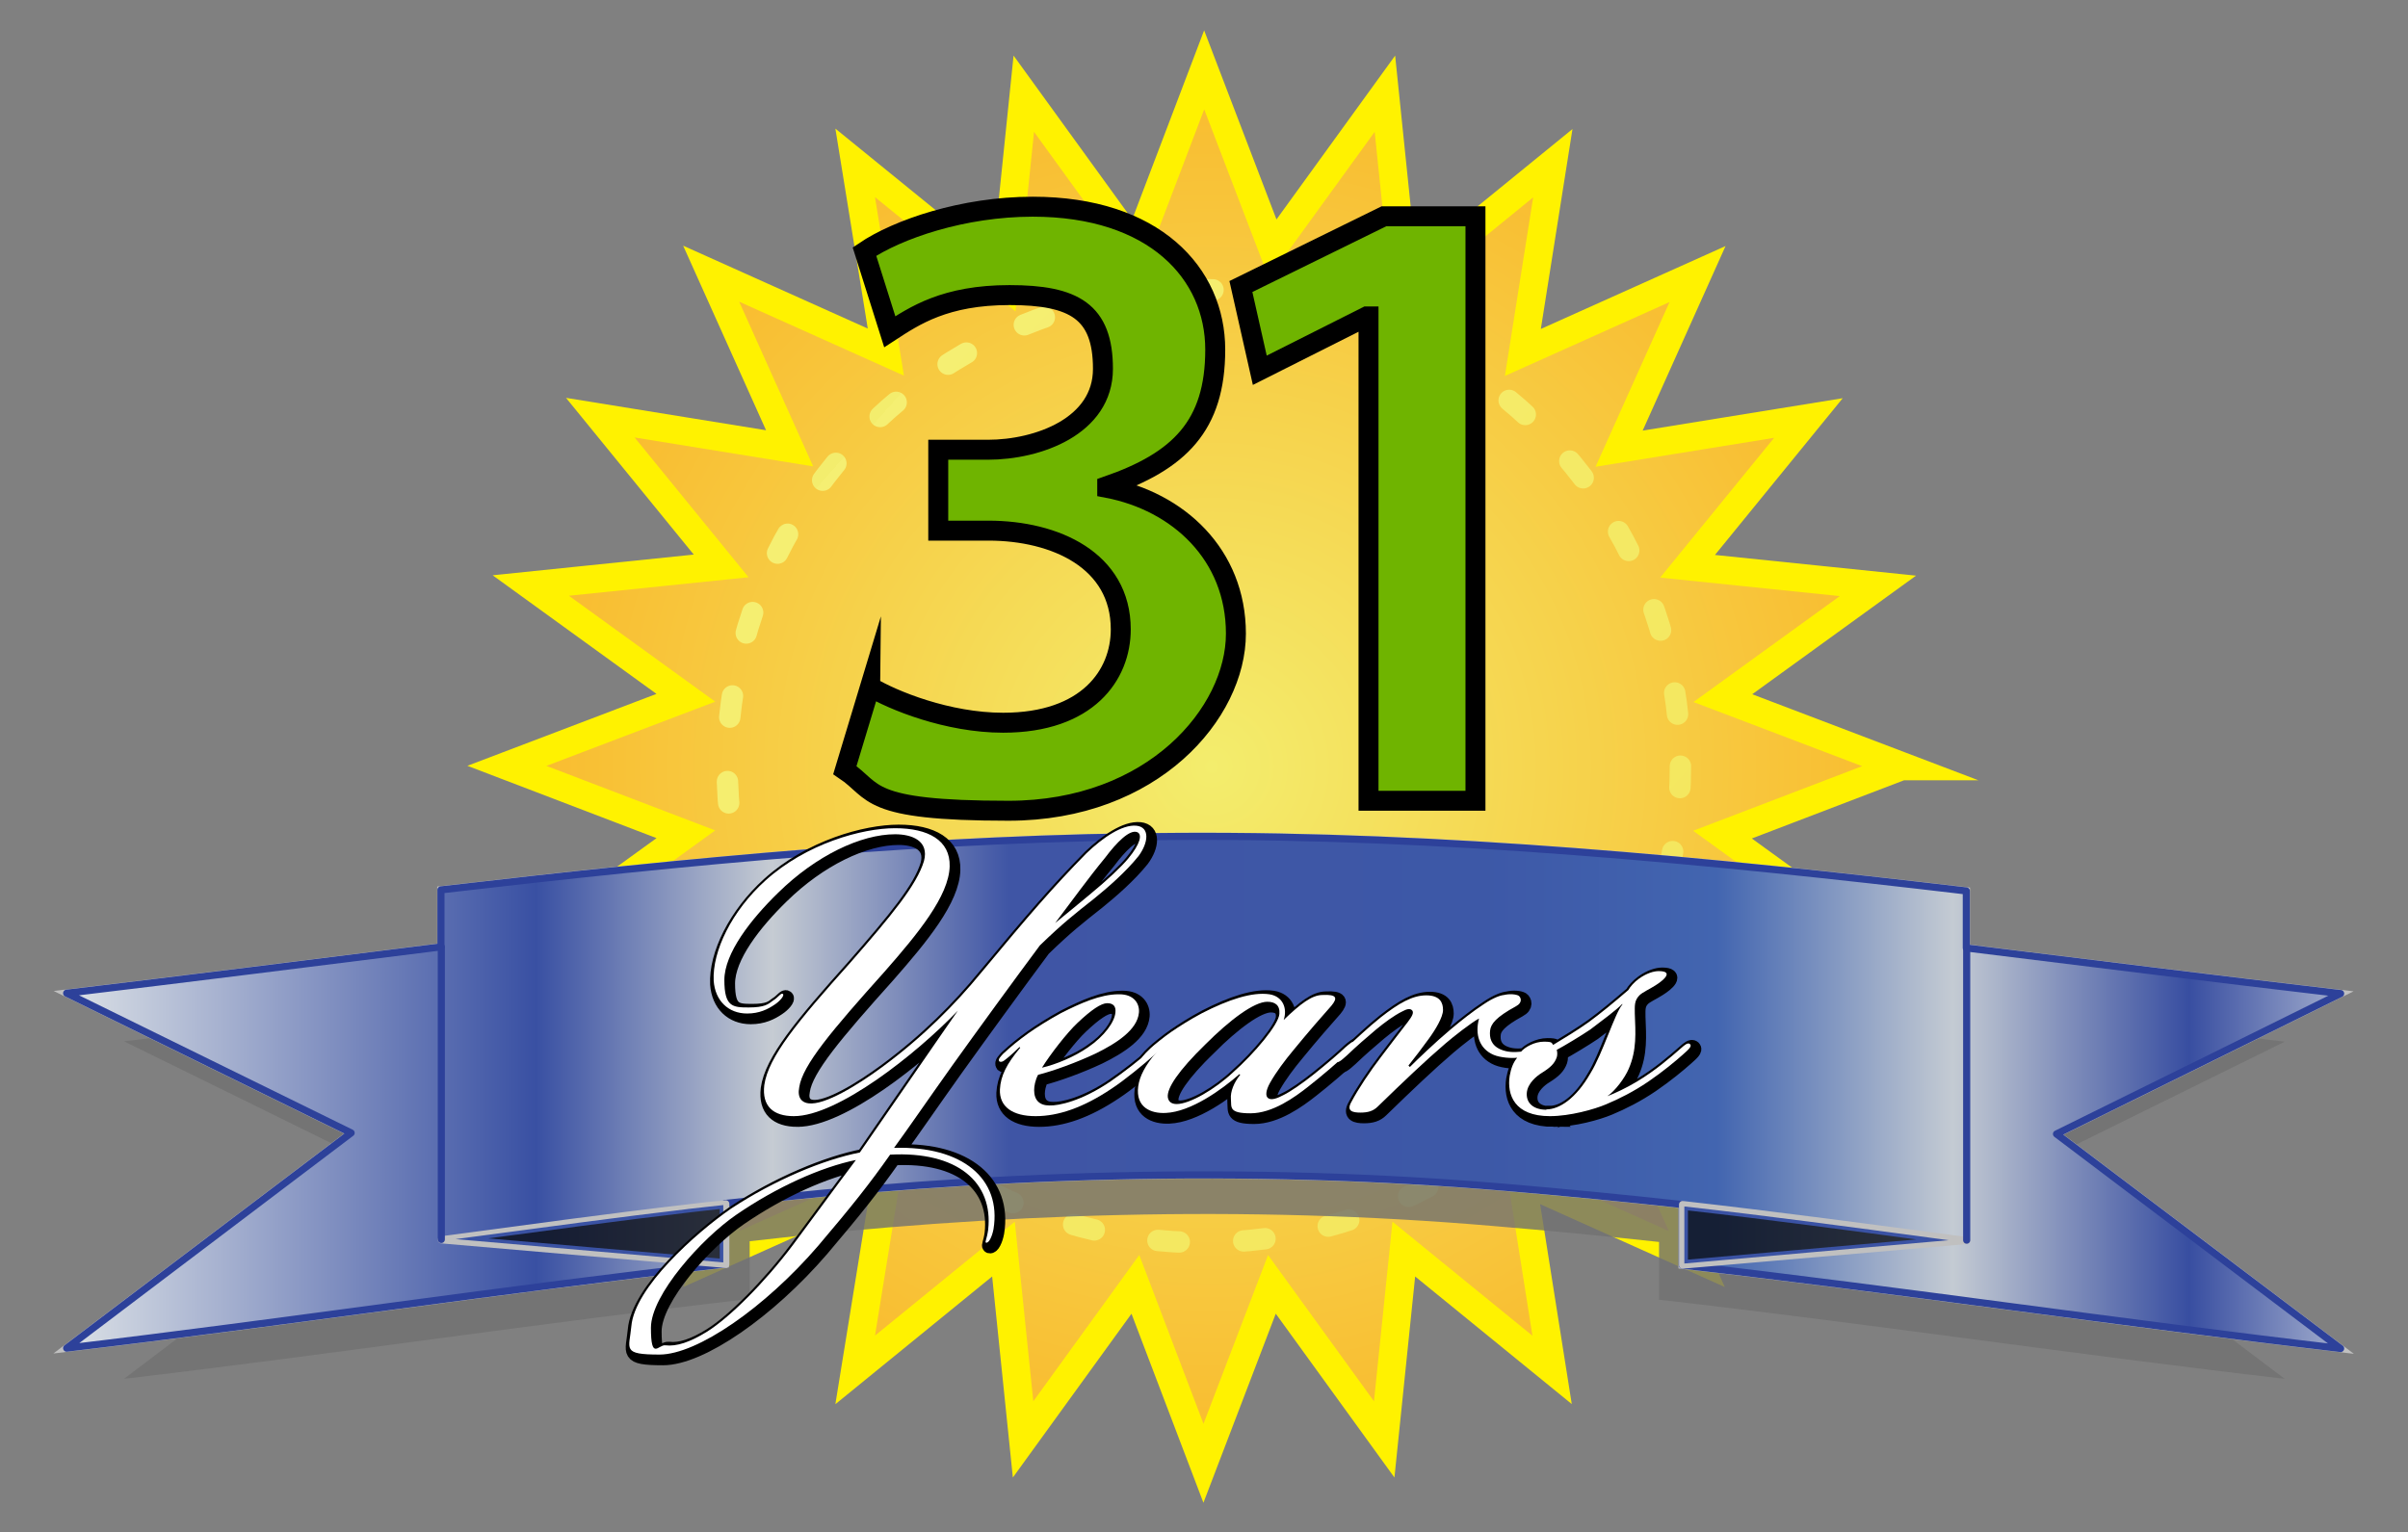
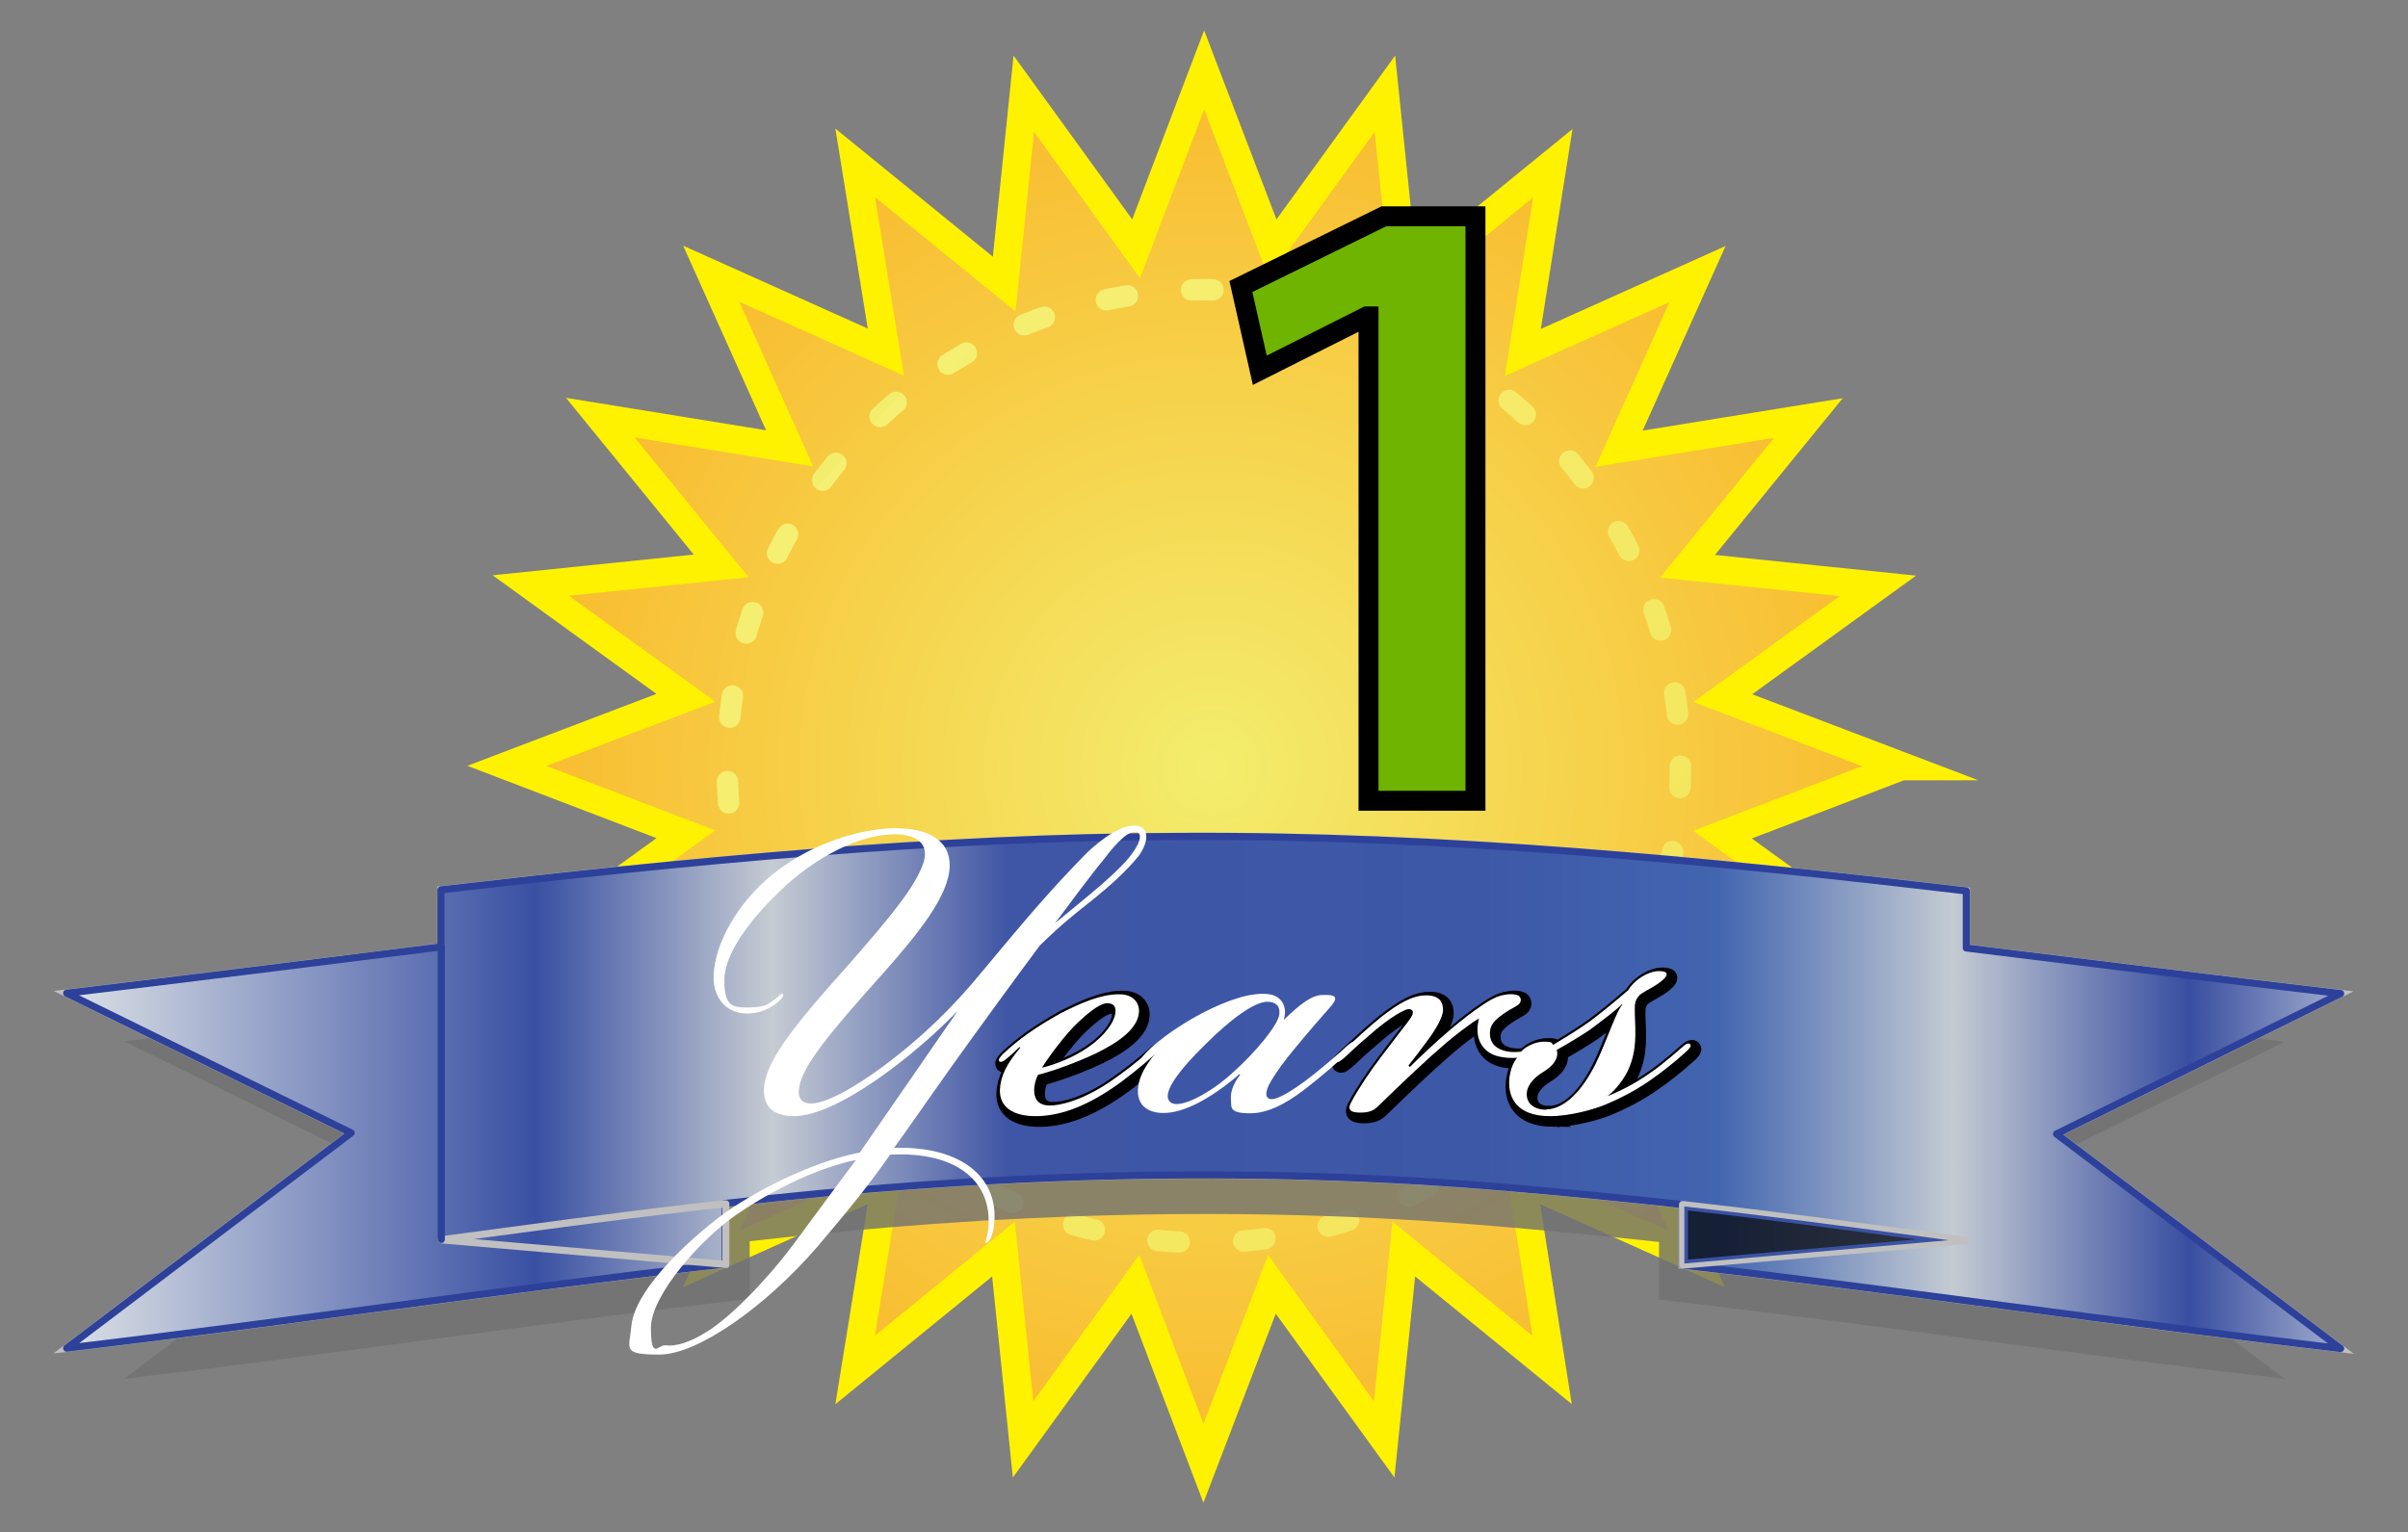
<svg xmlns="http://www.w3.org/2000/svg" id="Layer_1" version="1.1" viewBox="0 0 675.5 430">
  <rect x="0" y="0" width="675.5" height="430" fill="#808080" stroke="none" />
  <defs>
    <style>
      .st0 {
        fill: #6fb400;
        stroke-width: 5.6px;
      }

      .st0, .st1, .st2 {
        stroke-miterlimit: 10;
      }

      .st0, .st2 {
        stroke: #000;
      }

      .st3 {
        fill: url(#radial-gradient);
        stroke: #fff200;
        stroke-miterlimit: 13.2;
        stroke-width: 7.9px;
      }

      .st1 {
        fill: #0a0e17;
        fill-opacity: .8;
        stroke: #3a52a4;
      }

      .st4 {
        stroke: url(#linear-gradient);
        stroke-dasharray: 6 18.1;
        stroke-width: 6px;
      }

      .st4, .st5 {
        fill: none;
      }

      .st4, .st5, .st6, .st7, .st8 {
        stroke-linecap: round;
        stroke-linejoin: round;
      }

      .st9, .st10 {
        fill: #fff;
      }

      .st5, .st10 {
        stroke: silver;
      }

      .st5, .st6, .st7, .st8 {
        stroke-width: 2px;
      }

      .st11 {
        fill: #717171;
        isolation: isolate;
        opacity: .8;
      }

      .st10 {
        stroke-width: 2.1px;
      }

      .st6 {
        fill: url(#linear-gradient1);
      }

      .st6, .st7, .st8 {
        stroke: #2d419a;
      }

      .st7 {
        fill: url(#linear-gradient2);
      }

      .st8 {
        fill: url(#linear-gradient3);
      }

      .st2 {
        stroke-width: 4px;
      }
    </style>
    <radialGradient id="radial-gradient" cx="182.5" cy="665.4" fx="182.5" fy="665.4" r="112.6" gradientTransform="translate(-79.8 -1315.3) scale(2.3)" gradientUnits="userSpaceOnUse">
      <stop offset="0" stop-color="#f3ed6d" />
      <stop offset="1" stop-color="#fbaa19" />
    </radialGradient>
    <linearGradient id="linear-gradient" x1="138.4" y1="626.8" x2="595.2" y2="1035.1" gradientTransform="translate(-79.8 -1315.3) scale(2.3)" gradientUnits="userSpaceOnUse">
      <stop offset="0" stop-color="#f3ed6d" />
      <stop offset="0" stop-color="#ede77c" />
      <stop offset="0" stop-color="#f5ef72" />
      <stop offset=".2" stop-color="#f4e65c" />
      <stop offset=".3" stop-color="#eed756" />
      <stop offset=".4" stop-color="#e9c952" />
      <stop offset=".4" stop-color="#eac74d" />
      <stop offset=".5" stop-color="#eac848" />
      <stop offset=".6" stop-color="#e6c842" />
      <stop offset=".6" stop-color="#e1c540" />
      <stop offset=".7" stop-color="#dbbd3c" />
      <stop offset=".8" stop-color="#d1ae39" />
      <stop offset=".9" stop-color="#c7a534" />
      <stop offset=".9" stop-color="#c4a92f" />
      <stop offset="1" stop-color="#c1ac2d" />
    </linearGradient>
    <linearGradient id="linear-gradient1" x1="21.9" y1="1132.3" x2="495.1" y2="1132.3" gradientTransform="translate(-12.8 -939) scale(1.4 1.1)" gradientUnits="userSpaceOnUse">
      <stop offset="0" stop-color="#eaeff1" />
      <stop offset="0" stop-color="#282c73" />
      <stop offset="0" stop-color="#dde2e6" />
      <stop offset=".2" stop-color="#3950a3" />
      <stop offset=".3" stop-color="#c6ccd3" />
      <stop offset=".4" stop-color="#3f55a5" />
      <stop offset=".6" stop-color="#3d58a7" />
      <stop offset=".7" stop-color="#4265b0" />
      <stop offset=".8" stop-color="#c4cbd3" />
      <stop offset=".9" stop-color="#384ea1" />
      <stop offset="1" stop-color="#dce1e5" />
      <stop offset="1" stop-color="#e0e6ea" />
    </linearGradient>
    <linearGradient id="linear-gradient2" x1="123.8" y1="-484.7" x2="123.8" y2="-484.7" gradientTransform="translate(0 -178) scale(1 -1)" gradientUnits="userSpaceOnUse">
      <stop offset="0" stop-color="#eaeff1" />
      <stop offset="0" stop-color="#282c73" />
      <stop offset="0" stop-color="#dde2e6" />
      <stop offset=".2" stop-color="#3950a3" />
      <stop offset=".3" stop-color="#c6ccd3" />
      <stop offset=".4" stop-color="#3f55a5" />
      <stop offset=".4" stop-color="#dce0e5" />
      <stop offset=".5" stop-color="#afc1e4" />
      <stop offset=".6" stop-color="#3d58a7" />
      <stop offset=".6" stop-color="#d3d7dd" />
      <stop offset=".7" stop-color="#4265b0" />
      <stop offset=".8" stop-color="#c4cbd3" />
      <stop offset=".9" stop-color="#384ea1" />
      <stop offset=".9" stop-color="#dce1e5" />
      <stop offset="1" stop-color="#e0e6ea" />
    </linearGradient>
    <linearGradient id="linear-gradient3" x1="551.7" y1="-484.9" x2="551.7" y2="-484.9" gradientTransform="translate(0 -178) scale(1 -1)" gradientUnits="userSpaceOnUse">
      <stop offset="0" stop-color="#eaeff1" />
      <stop offset="0" stop-color="#282c73" />
      <stop offset="0" stop-color="#dde2e6" />
      <stop offset=".2" stop-color="#3950a3" />
      <stop offset=".3" stop-color="#c6ccd3" />
      <stop offset=".4" stop-color="#3f55a5" />
      <stop offset=".4" stop-color="#dce0e5" />
      <stop offset=".5" stop-color="#afc1e4" />
      <stop offset=".6" stop-color="#3d58a7" />
      <stop offset=".6" stop-color="#d3d7dd" />
      <stop offset=".7" stop-color="#4265b0" />
      <stop offset=".8" stop-color="#c4cbd3" />
      <stop offset=".9" stop-color="#384ea1" />
      <stop offset=".9" stop-color="#dce1e5" />
      <stop offset="1" stop-color="#e0e6ea" />
    </linearGradient>
  </defs>
  <g>
    <path class="st3" d="M533.5,215l-50.2-19.1,43.5-31.5-53.4-5.5,33.9-41.6-53.1,8.6,22-49-49,22,8.4-53.1-41.6,33.9-5.5-53.4-31.5,43.5-19.2-50.2-19.1,50.2-31.5-43.5-5.5,53.4-41.8-34,8.6,53.1-49-22,22,49-53.1-8.6,33.9,41.6-53.4,5.5,43.5,31.5-50.2,19.1,50.2,19.2-43.5,31.5,53.4,5.5-33.9,41.6,53.1-8.4-22,49,49-22-8.6,53.1,41.6-33.9,5.5,53.4,31.5-43.5,19.1,50.2,19.2-50.2,31.5,43.5,5.5-53.4,41.6,33.9-8.4-53.1,49,22-21.9-48.9,53.1,8.4-33.9-41.6,53.4-5.5-43.5-31.5,50.2-19.2h0Z" />
    <circle class="st4" cx="337.7" cy="215" r="133.7" />
  </g>
  <path class="st11" d="M331.6,250.4c-66.2.2-132,6.6-197.1,14.3v15.2c-33.2,4.1-66.5,8.4-99.7,12.3,25.3,12.4,50.5,24.8,75.8,37.3-25.3,19.1-50.5,38.3-75.8,57.4,58.7-6.9,116.8-15.7,175.5-22.4v-16.2c68.7-8,139-10.2,208.3-4.3,15.6,1.3,31.2,2.8,46.8,4.5v16.2c58.7,6.7,116.8,15.4,175.5,22.2-25.3-19.1-50.5-38.1-75.8-57.2,25.3-12.5,50.5-24.9,75.8-37.4-33.3-3.9-66.5-8-99.7-12.2v-15.2c-69.4-8.2-139.3-14.9-209.6-14.5h0Z" />
  <path class="st10" d="M331.2,234.7c-69.7.2-138.9,7-207.5,15v16c-35,4.4-70,8.8-105,13,26.6,13.1,53.2,26.1,79.8,39.2-26.6,20.1-53.2,40.3-79.8,60.4,61.7-7.3,122.9-16.6,184.7-23.6v-17c72.3-8.4,146.4-10.7,219.2-4.5,16.5,1.4,32.9,3,49.3,4.8v17c61.8,7.1,123,16.2,184.7,23.4-26.6-20.1-53.2-40.2-79.7-60.2,26.6-13.1,53.2-26.3,79.7-39.4-35-4.1-70-8.5-105-12.8v-16c-72.7-8.6-146.3-15.7-220.4-15.3h0Z" />
  <path class="st6" d="M331.2,234.7c-69.7.2-138.9,7-207.5,15v16c-35,4.4-70,8.8-105,13,26.6,13.1,53.2,26.1,79.8,39.2-26.6,20.1-53.2,40.3-79.8,60.4,61.7-7.3,122.9-16.6,184.7-23.6v-17c72.3-8.4,146.4-10.7,219.2-4.5,16.5,1.4,32.9,3,49.3,4.8v17c61.8,7.1,123,16.2,184.7,23.4-26.6-20.1-53.2-40.2-79.7-60.2,26.6-13.1,53.2-26.3,79.7-39.4-35-4.1-70-8.5-105-12.8v-16c-72.7-8.6-146.3-15.7-220.4-15.3h0Z" />
  <path class="st5" d="M193.4,338.9c-23.3,2.7-46.4,5.9-69.6,9,26.6,2.3,53.2,4.6,79.8,6.9v-17c-3.5.3-6.8.7-10.2,1.1h0Z" />
  <path class="st5" d="M472,355c26.6-2.3,53.2-4.6,79.7-6.9-26.5-3.5-53.1-7.1-79.7-10.1v17Z" />
  <path class="st7" d="M123.8,347.8v-82.1,82.1Z" />
-   <path class="st8" d="M551.7,348v-82.1,82.1Z" />
  <g>
-     <path class="st1" d="M193.5,339.7c-20.4,2.4-40.8,5.2-61.1,7.9,23.3,2,46.7,4.1,70,6.1v-15c-3,.3-6,.7-8.9,1Z" />
    <path class="st1" d="M473,354c23-2,46.1-4.1,69.1-6.1-23-3.1-46-6.2-69.1-8.8v14.9h0Z" />
-     <path class="st2" d="M223.7,314.2c-5.8,0-9-2.8-8.3-8.7,1.1-7.9,9.4-17.9,23.9-34.1,11.9-13.6,18.9-22.1,20.9-28.8,1.5-5.7-3.4-7.5-8.1-7.5-9.6,0-22.2,6-32.8,16.4-7.7,7.5-15.1,17-15.1,24.5s2.3,7.7,6.8,7.7,5.5-.9,6.8-1.9c1.5-.9,2.3-2.3,2.8-1.9.6.4-.9,2.1-2.3,3-1.9,1.3-4.3,2.5-7.7,2.5-5.3,0-9-3.6-9.4-9.2-.4-8.3,5.1-19.6,14.5-28.1,11.5-10.4,27.1-14.7,36.4-14.7s15.5,3.4,15.3,10.7c-.2,8.3-8.9,18.9-18.3,29.6-14.7,16.4-23,26.2-23.9,32.4-.6,3,.8,4.3,2.6,4.5,4.5.6,13.8-5.1,20.7-10.2,11.5-8.5,20.4-17.5,27.7-26.4,13.8-16.6,20-23.8,29.6-33.6,4.5-4.3,10-8.1,14-7.7,3.8.4,3.4,4.7.6,8.5-3.6,4.5-8.7,8.9-12.4,11.9-5.7,4.5-8.9,7-15.3,13.2-7,9.4-17.7,24.1-24.5,33.6-7.4,10.4-12.1,17.3-16.4,23.2,19.2-.6,30.2,8.7,27.9,22.8-.4,2.1-1.3,4-2.1,3.8-.4-.2.2-.8.6-3.6,1.5-13.4-8.7-22.1-27.5-21.1-5.7,8.1-10.6,14.3-20.2,25.6-14.9,17.3-33.9,30.5-44.5,30.5s-8.5-1.5-7.9-7.9c.9-10.9,18.1-26.2,27.9-33,12.3-8.1,26-13.8,36.2-15.8,9.6-13.8,21.7-31.5,27.5-39.8-11.9,12.4-33.8,29.6-46,29.6h0ZM207.5,341.9c-9.6,6.6-23.9,22.4-23.9,31.7s2.1,4.7,4,4.9c3.2.4,7-.9,11.7-3.8,6.4-4,16.2-13.8,24.1-24.3,4.5-6,11.1-15.1,17.7-23.9-9.7,2-22.1,7.5-33.6,15.4h0ZM306.6,252.1c4.9-4,9.2-8.1,10.9-10.2,3.4-4.1,4-6.8,2.5-7.4-2.1-.8-5.7,2.8-9,7.2-4.7,5.7-9,11.7-14,18.3,3.4-2.8,6.4-5.2,9.6-7.9h0Z" />
    <path class="st2" d="M312.6,304.4c3.6-2.5,7.9-5.8,11.5-9,1.1-.9,1.7-1.1,2.1-.8.4.6-.4,1.5-1.5,2.5-2.5,2.3-8.5,7.2-11.9,9.4-7.9,5.3-14.9,7.7-21.3,7.7s-10.2-2.6-10-7.5c.2-3.8,1.9-7.2,5.7-11.7l-.2-.2c-.6.6-2.6,2.5-3.8,3.4-.9.8-1.5.9-1.9.6-.4-.6.4-1.3,1.1-2.1,2.5-2.3,4.1-3.6,7-5.7,2.1-1.5,5.7-3.8,9.2-5.7,5.5-2.8,11.1-5.3,16.2-5.3h.2c4.1,0,5.7,2.6,5.5,5.1-.4,4.9-6.4,8.7-12.1,11.5-5.5,2.6-11.9,4.9-16.2,6-.8,1.5-1.1,3.2-1.1,4.3,0,2.8,1.5,4.3,4.3,4.3,2.5.1,9-1.2,17.2-6.8h0ZM306.2,294.9c4.7-3.2,7.5-7.2,7.7-9.8.2-1.7-.6-2.6-2.3-2.6s-4.5,1.9-8.3,5.5c-3,2.8-7.7,8.9-10,12.6,3.9-.9,9-3,12.9-5.7h0Z" />
-     <path class="st2" d="M372,280.2c4-.2,4.3.8,2.5,3-2.5,2.8-6.6,7.5-10.6,12.4-2.5,3-4.9,6.2-6.6,9.2-1.3,2.3-1.3,3.8-.6,4.3.9.8,2.8,0,4.3-.8,1.9-.9,5.5-3.4,8.5-5.8,4-3.2,7-5.8,9-7.7,1.1-.9,2.1-1.9,2.6-1.3s-.4,1.5-2.5,3.4c-2.5,2.3-7,6.2-10.6,9-3.8,3-10,7.5-16.2,7.5s-5.3-1.7-5.5-4c-.2-2.1.9-4.7,2.6-6.8l-.2-.2c-4.9,4.3-13.6,10.6-20.7,10.9-4.1.2-8.5-1.5-7.7-7.5.4-2.8,1.9-5.8,5.3-9.8l-.2-.2c-.6.6-1.3,1.3-2.5,2.3-.8.6-1.3.9-1.7.6-.4-.6.6-1.7,2.6-3.6.6-.6,3.8-3.2,5.7-4.5s5.1-3.4,8.7-5.3c7.4-3.8,14-6,18.9-5.3,3.8.6,5.1,4,4,7.2,4.7-4.5,7.9-7,10.9-7h0ZM339.2,294c-7.7,7.5-10.9,12.4-10.6,14.9.2,1.3,1.1,1.9,2.5,1.9,3.6,0,10.7-4.1,15.8-8.9,6-5.3,12.8-13.4,13-16.4.2-2.5-1.3-3.4-3.4-3.4-3.7,0-10.5,5.1-17.3,11.9Z" />
    <path class="st2" d="M435.8,314.2c-10,0-12.1-6-11.3-11.3.4-2.1.9-3.6,2.1-5.1-1.5.2-4.7,0-6.6-.8-4-1.7-5.3-5.7-4.1-10.2-2.1,1.1-7.2,5.1-9.4,7-5.5,4.7-11.7,10.6-19,17.7-1.3,1.3-2.8,1.7-4.9,1.7s-4-.4-2.5-3c1.9-3.6,5.3-8.7,8.3-12.6,2.1-2.8,5.5-7.2,7.5-9.8,1.3-1.7,1.7-2.6,1.3-3.2-.6-.8-1.7-.4-2.8.2-2.3,1.1-5.1,3.2-7.4,5.1-2.5,2.1-5.5,4.7-8.1,7.2-1.9,1.7-2.6,2.3-3.2,1.7-.4-.6.6-1.5,2.8-3.6,2.3-2.1,6.4-6,9.8-8.7,5.1-4,8.9-6.2,12.8-6.2s4.7,2.1,4.7,4.1-2.1,5.5-4,8.1c-1.5,2.1-4.1,5.5-5.7,7.5l.4.4c2.1-2.1,7.2-7,11.5-10.6,3-2.5,6-4.9,9.2-7,2.8-1.9,4.7-2.5,5.7-2.6,1.7-.4,3.4-.2,4.1.2.6.4,1.3,1.9-.8,3-5.5,3-7,4.9-7.2,6.8s.2,4.1,3,5.3c1.9.8,3.8.8,5.7.6,1.1-1.3,3.8-2.8,6.4-2.8s2.1.4,2.6.9c2.8-1.7,6.8-4.1,10-6.4,3.4-2.5,6.8-5.3,11.1-9,.4-.8,1.7-2.3,3-3.2,2.1-1.5,4.1-2.1,5.5-2.1,4.3,0,1.5,2.5-.9,4-1.7,1.1-3.6,1.9-4.5,2.8-1.5,1.5-1.3,3-1.3,5.1.2,5.3.6,10.2-1.7,15.5-1.1,2.6-3.8,6.2-6,7.7,2.1-.8,5.3-2.3,8.3-4.1,5.3-3.2,9.2-6.6,12.4-9.4.9-.8,1.9-1.7,2.5-1.1s-.4,1.5-2.1,3c-1.9,1.7-5.5,4.7-9.6,7.5s-8.3,4.9-11.9,6.4c-3.3,1.4-10.1,3.3-15.7,3.3h0ZM434.8,312.3c3.6,0,8.3-3,12.4-10.2,3.4-5.5,6.8-16.8,8.9-19.2v-.2c-1.9,1.9-5.7,4.7-9,7.2-2.5,1.7-7.5,4.7-9.4,5.7.2.6.2,1.5,0,2.1-.6,1.7-1.7,2.8-4.1,4.3-1.5.9-4.1,3-4.3,5.7-.2,3,2.1,4.7,5.5,4.7h0Z" />
  </g>
  <path class="st9" d="M222.7,313.2c-5.8,0-9-2.8-8.3-8.7,1.1-7.9,9.4-17.9,23.9-34.1,11.9-13.6,18.9-22.1,20.9-28.8,1.5-5.7-3.4-7.5-8.1-7.5-9.6,0-22.2,6-32.8,16.4-7.7,7.5-15.1,17-15.1,24.5s2.3,7.7,6.8,7.7,5.5-.9,6.8-1.9c1.5-.9,2.3-2.3,2.8-1.9.6.4-.9,2.1-2.3,3-1.9,1.3-4.3,2.5-7.7,2.5-5.3,0-9-3.6-9.4-9.2-.4-8.3,5.1-19.6,14.5-28.1,11.5-10.4,27.1-14.7,36.4-14.7s15.5,3.4,15.3,10.7c-.2,8.3-8.9,18.9-18.3,29.6-14.7,16.4-23,26.2-23.9,32.4-.6,3,.8,4.3,2.6,4.5,4.5.6,13.8-5.1,20.7-10.2,11.5-8.5,20.4-17.5,27.7-26.4,13.8-16.6,20-23.8,29.6-33.6,4.5-4.3,10-8.1,14-7.7,3.8.4,3.4,4.7.6,8.5-3.6,4.5-8.7,8.9-12.4,11.9-5.7,4.5-8.9,7-15.3,13.2-7,9.4-17.7,24.1-24.5,33.6-7.4,10.4-12.1,17.3-16.4,23.2,19.2-.6,30.2,8.7,27.9,22.8-.4,2.1-1.3,4-2.1,3.8-.4-.2.2-.8.6-3.6,1.5-13.4-8.7-22.1-27.5-21.1-5.7,8.1-10.6,14.3-20.2,25.6-14.9,17.3-33.9,30.5-44.5,30.5s-8.5-1.5-7.9-7.9c.9-10.9,18.1-26.2,27.9-33,12.3-8.1,26-13.8,36.2-15.8,9.6-13.8,21.7-31.5,27.5-39.8-11.9,12.4-33.8,29.6-46,29.6h0ZM206.5,340.9c-9.6,6.6-23.9,22.4-23.9,31.7s2.1,4.7,4,4.9c3.2.4,7-.9,11.7-3.8,6.4-4,16.2-13.8,24.1-24.3,4.5-6,11.1-15.1,17.7-23.9-9.7,2-22.1,7.5-33.6,15.4h0ZM305.6,251.1c4.9-4,9.2-8.1,10.9-10.2,3.4-4.1,4-6.8,2.5-7.4-2.1-.8-5.7,2.8-9,7.2-4.7,5.7-9,11.7-14,18.3,3.4-2.8,6.4-5.2,9.6-7.9h0Z" />
  <path class="st9" d="M311.6,303.4c3.6-2.5,7.9-5.8,11.5-9,1.1-.9,1.7-1.1,2.1-.8.4.6-.4,1.5-1.5,2.5-2.5,2.3-8.5,7.2-11.9,9.4-7.9,5.3-14.9,7.7-21.3,7.7s-10.2-2.6-10-7.5c.2-3.8,1.9-7.2,5.7-11.7l-.2-.2c-.6.6-2.6,2.5-3.8,3.4-.9.8-1.5.9-1.9.6-.4-.6.4-1.3,1.1-2.1,2.5-2.3,4.1-3.6,7-5.7,2.1-1.5,5.7-3.8,9.2-5.7,5.5-2.8,11.1-5.3,16.2-5.3h.2c4.1,0,5.7,2.6,5.5,5.1-.4,4.9-6.4,8.7-12.1,11.5-5.5,2.6-11.9,4.9-16.2,6-.8,1.5-1.1,3.2-1.1,4.3,0,2.8,1.5,4.3,4.3,4.3,2.5.1,9-1.2,17.2-6.8h0ZM305.2,293.9c4.7-3.2,7.5-7.2,7.7-9.8.2-1.7-.6-2.6-2.3-2.6s-4.5,1.9-8.3,5.5c-3,2.8-7.7,8.9-10,12.6,3.9-.9,9-3,12.9-5.7h0Z" />
  <path class="st9" d="M371,279.2c4-.2,4.3.8,2.5,3-2.5,2.8-6.6,7.5-10.6,12.4-2.5,3-4.9,6.2-6.6,9.2-1.3,2.3-1.3,3.8-.6,4.3.9.8,2.8,0,4.3-.8,1.9-.9,5.5-3.4,8.5-5.8,4-3.2,7-5.8,9-7.7,1.1-.9,2.1-1.9,2.6-1.3s-.4,1.5-2.5,3.4c-2.5,2.3-7,6.2-10.6,9-3.8,3-10,7.5-16.2,7.5s-5.3-1.7-5.5-4c-.2-2.1.9-4.7,2.6-6.8l-.2-.2c-4.9,4.3-13.6,10.6-20.7,10.9-4.1.2-8.5-1.5-7.7-7.5.4-2.8,1.9-5.8,5.3-9.8l-.2-.2c-.6.6-1.3,1.3-2.5,2.3-.8.6-1.3.9-1.7.6-.4-.6.6-1.7,2.6-3.6.6-.6,3.8-3.2,5.7-4.5s5.1-3.4,8.7-5.3c7.4-3.8,14-6,18.9-5.3,3.8.6,5.1,4,4,7.2,4.7-4.5,7.9-7,10.9-7h0ZM338.2,293c-7.7,7.5-10.9,12.4-10.6,14.9.2,1.3,1.1,1.9,2.5,1.9,3.6,0,10.7-4.1,15.8-8.9,6-5.3,12.8-13.4,13-16.4.2-2.5-1.3-3.4-3.4-3.4-3.7,0-10.5,5.1-17.3,11.9Z" />
  <path class="st9" d="M434.8,313.2c-10,0-12.1-6-11.3-11.3.4-2.1.9-3.6,2.1-5.1-1.5.2-4.7,0-6.6-.8-4-1.7-5.3-5.7-4.1-10.2-2.1,1.1-7.2,5.1-9.4,7-5.5,4.7-11.7,10.6-19,17.7-1.3,1.3-2.8,1.7-4.9,1.7s-4-.4-2.5-3c1.9-3.6,5.3-8.7,8.3-12.6,2.1-2.8,5.5-7.2,7.5-9.8,1.3-1.7,1.7-2.6,1.3-3.2-.6-.8-1.7-.4-2.8.2-2.3,1.1-5.1,3.2-7.4,5.1-2.5,2.1-5.5,4.7-8.1,7.2-1.9,1.7-2.6,2.3-3.2,1.7-.4-.6.6-1.5,2.8-3.6,2.3-2.1,6.4-6,9.8-8.7,5.1-4,8.9-6.2,12.8-6.2s4.7,2.1,4.7,4.1-2.1,5.5-4,8.1c-1.5,2.1-4.1,5.5-5.7,7.5l.4.4c2.1-2.1,7.2-7,11.5-10.6,3-2.5,6-4.9,9.2-7,2.8-1.9,4.7-2.5,5.7-2.6,1.7-.4,3.4-.2,4.1.2.6.4,1.3,1.9-.8,3-5.5,3-7,4.9-7.2,6.8s.2,4.1,3,5.3c1.9.8,3.8.8,5.7.6,1.1-1.3,3.8-2.8,6.4-2.8s2.1.4,2.6.9c2.8-1.7,6.8-4.1,10-6.4,3.4-2.5,6.8-5.3,11.1-9,.4-.8,1.7-2.3,3-3.2,2.1-1.5,4.1-2.1,5.5-2.1,4.3,0,1.5,2.5-.9,4-1.7,1.1-3.6,1.9-4.5,2.8-1.5,1.5-1.3,3-1.3,5.1.2,5.3.6,10.2-1.7,15.5-1.1,2.6-3.8,6.2-6,7.7,2.1-.8,5.3-2.3,8.3-4.1,5.3-3.2,9.2-6.6,12.4-9.4.9-.8,1.9-1.7,2.5-1.1s-.4,1.5-2.1,3c-1.9,1.7-5.5,4.7-9.6,7.5s-8.3,4.9-11.9,6.4c-3.3,1.4-10.1,3.3-15.7,3.3h0ZM433.8,311.3c3.6,0,8.3-3,12.4-10.2,3.4-5.5,6.8-16.8,8.9-19.2v-.2c-1.9,1.9-5.7,4.7-9,7.2-2.5,1.7-7.5,4.7-9.4,5.7.2.6.2,1.5,0,2.1-.6,1.7-1.7,2.8-4.1,4.3-1.5.9-4.1,3-4.3,5.7-.2,3,2.1,4.7,5.5,4.7h0Z" />
  <g>
-     <path class="st0" d="M244.1,192.7c6.3,3.8,21.7,10.1,37.3,10.1,23.7,0,33-13.4,33-26.2,0-19.4-18.4-27.7-37.1-27.7h-14.1v-22.7h13.9c14.1,0,32.3-6.6,32.3-22.7s-8.1-20.7-26.2-20.7-26.7,5.8-33.6,10.3l-7.1-22.5c9.3-6.3,27.7-12.6,47.2-12.6,34.1,0,51.2,18.7,51.2,40.1s-10.1,31.3-30.3,38.3v.5c19.9,3.8,36.1,18.7,36.1,40.9s-23.2,49.7-63.8,49.7-37.1-5.5-45.9-11.4l7.1-23.5h0Z" />
    <path class="st0" d="M383.9,88.8h-.5l-30,15.1-5.3-23.5,40.1-19.7h25.7v164h-30V88.8h0Z" />
  </g>
</svg>